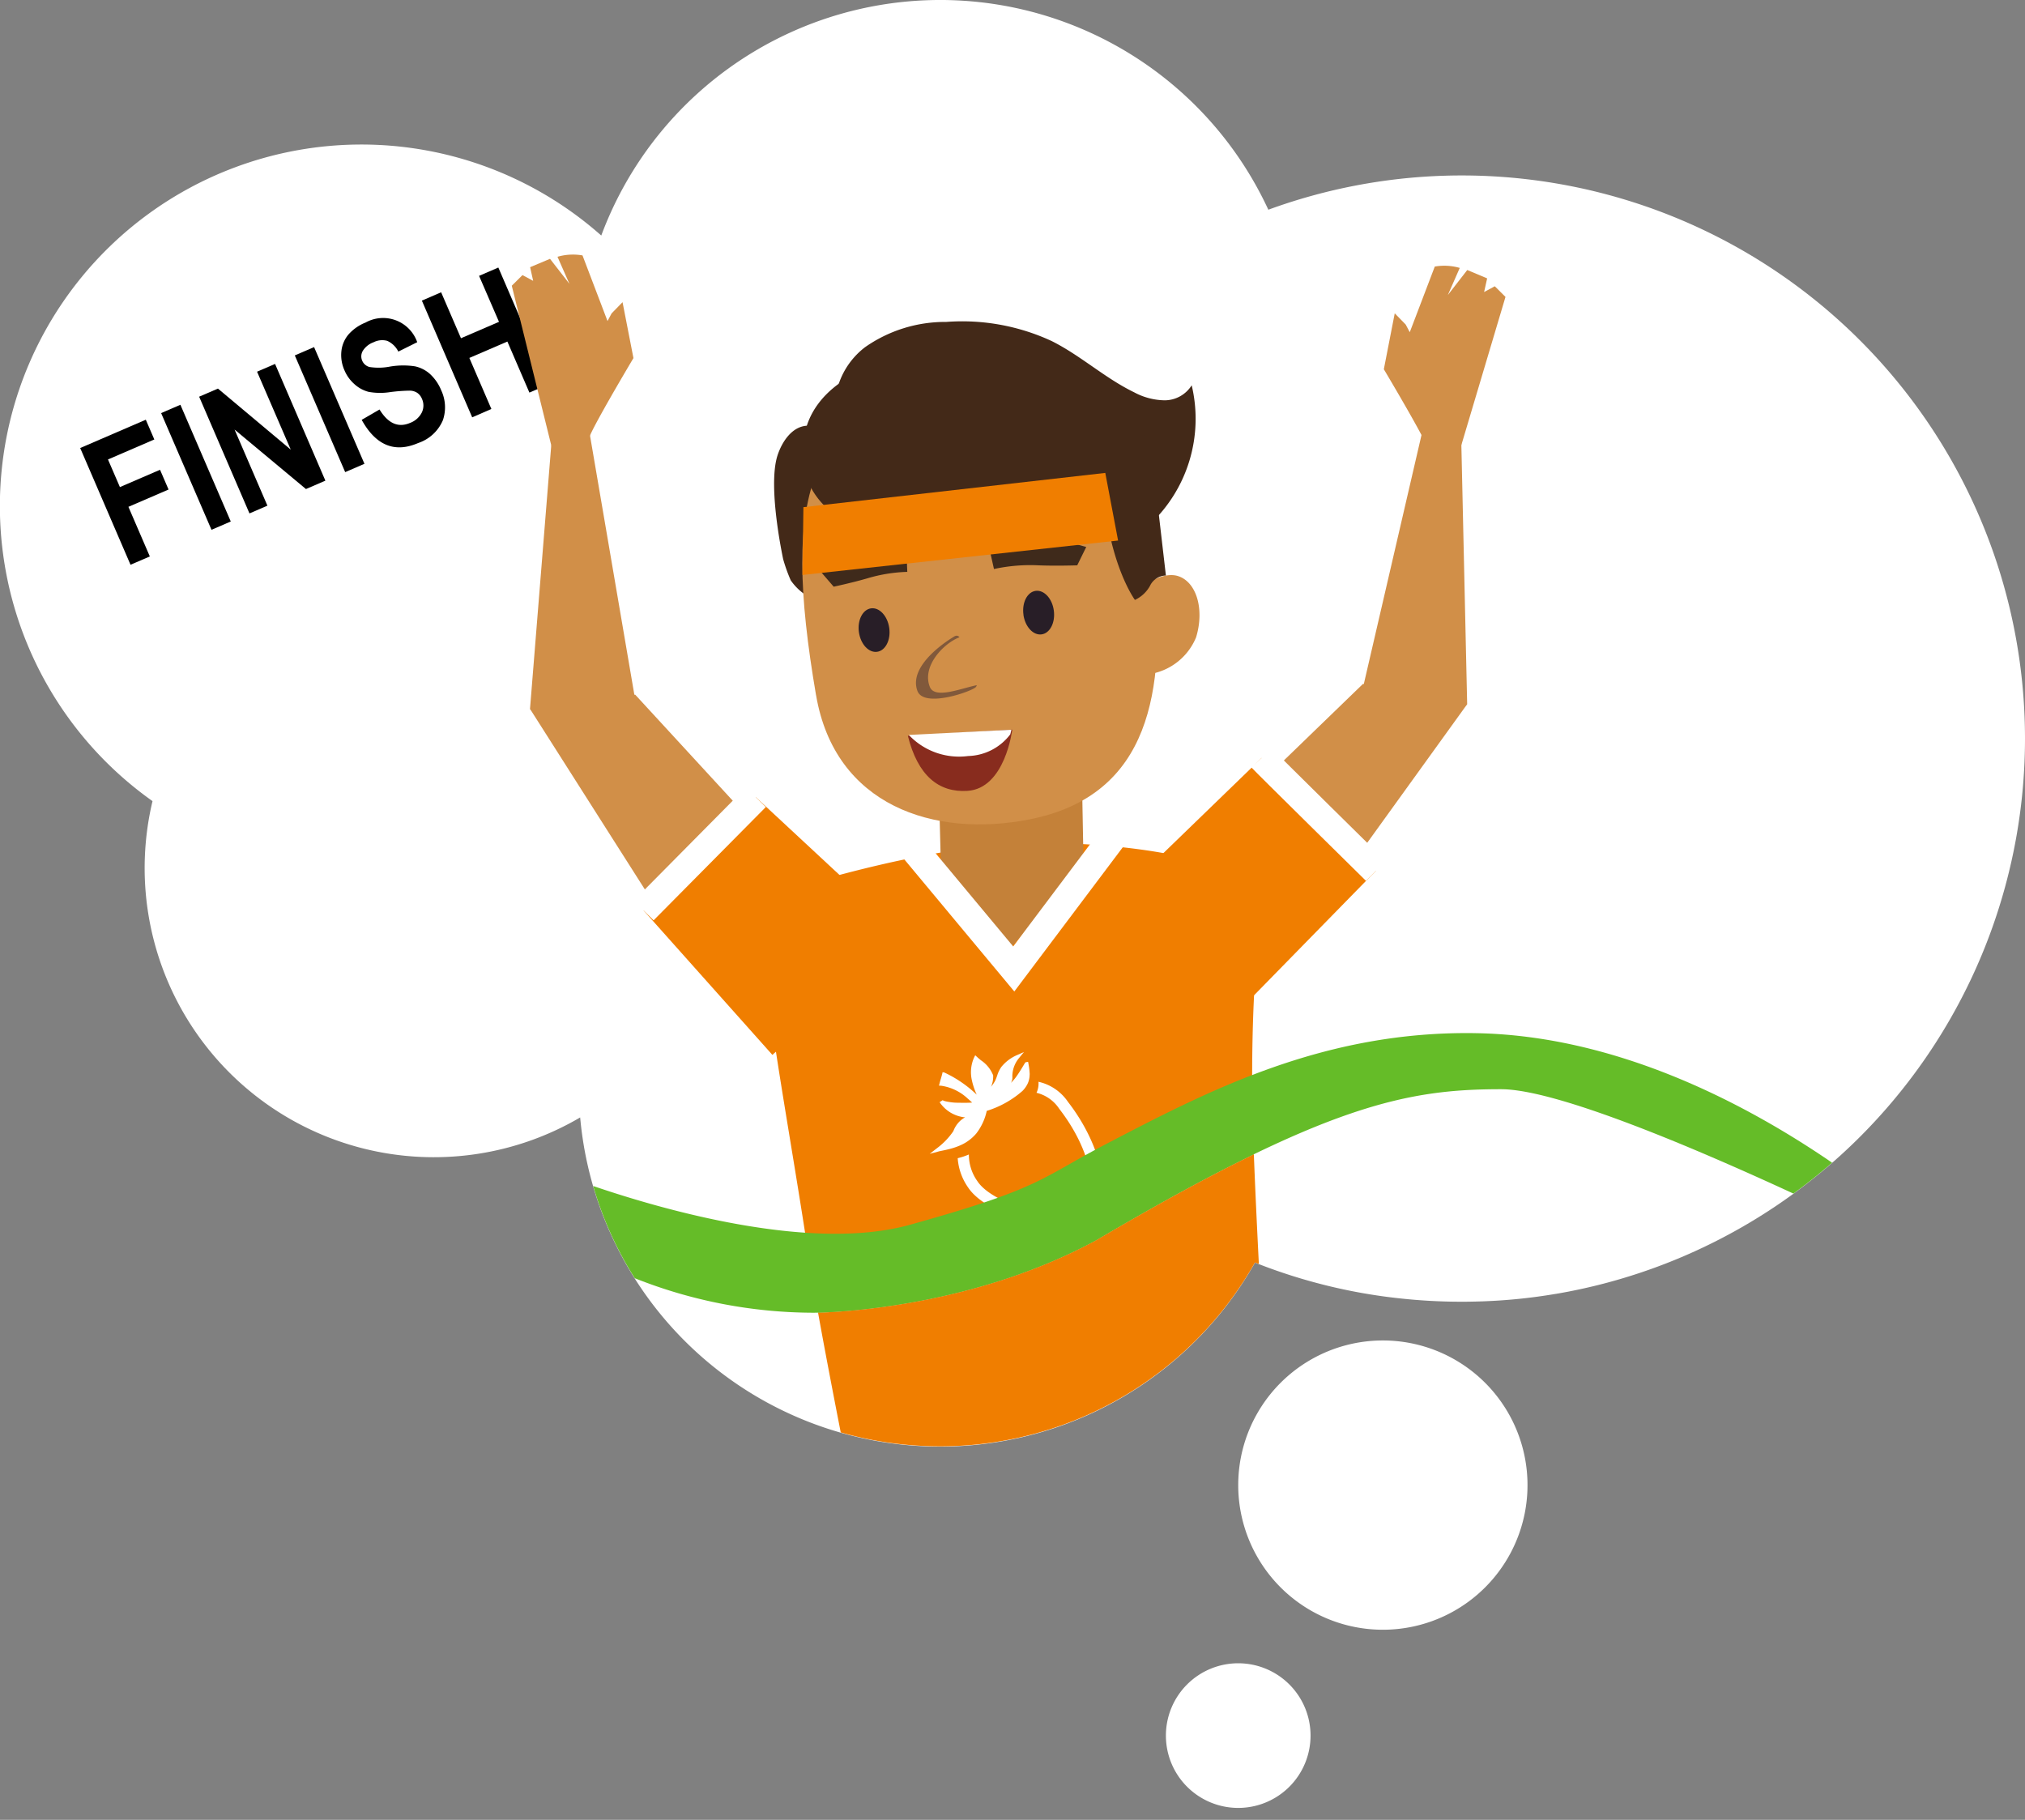
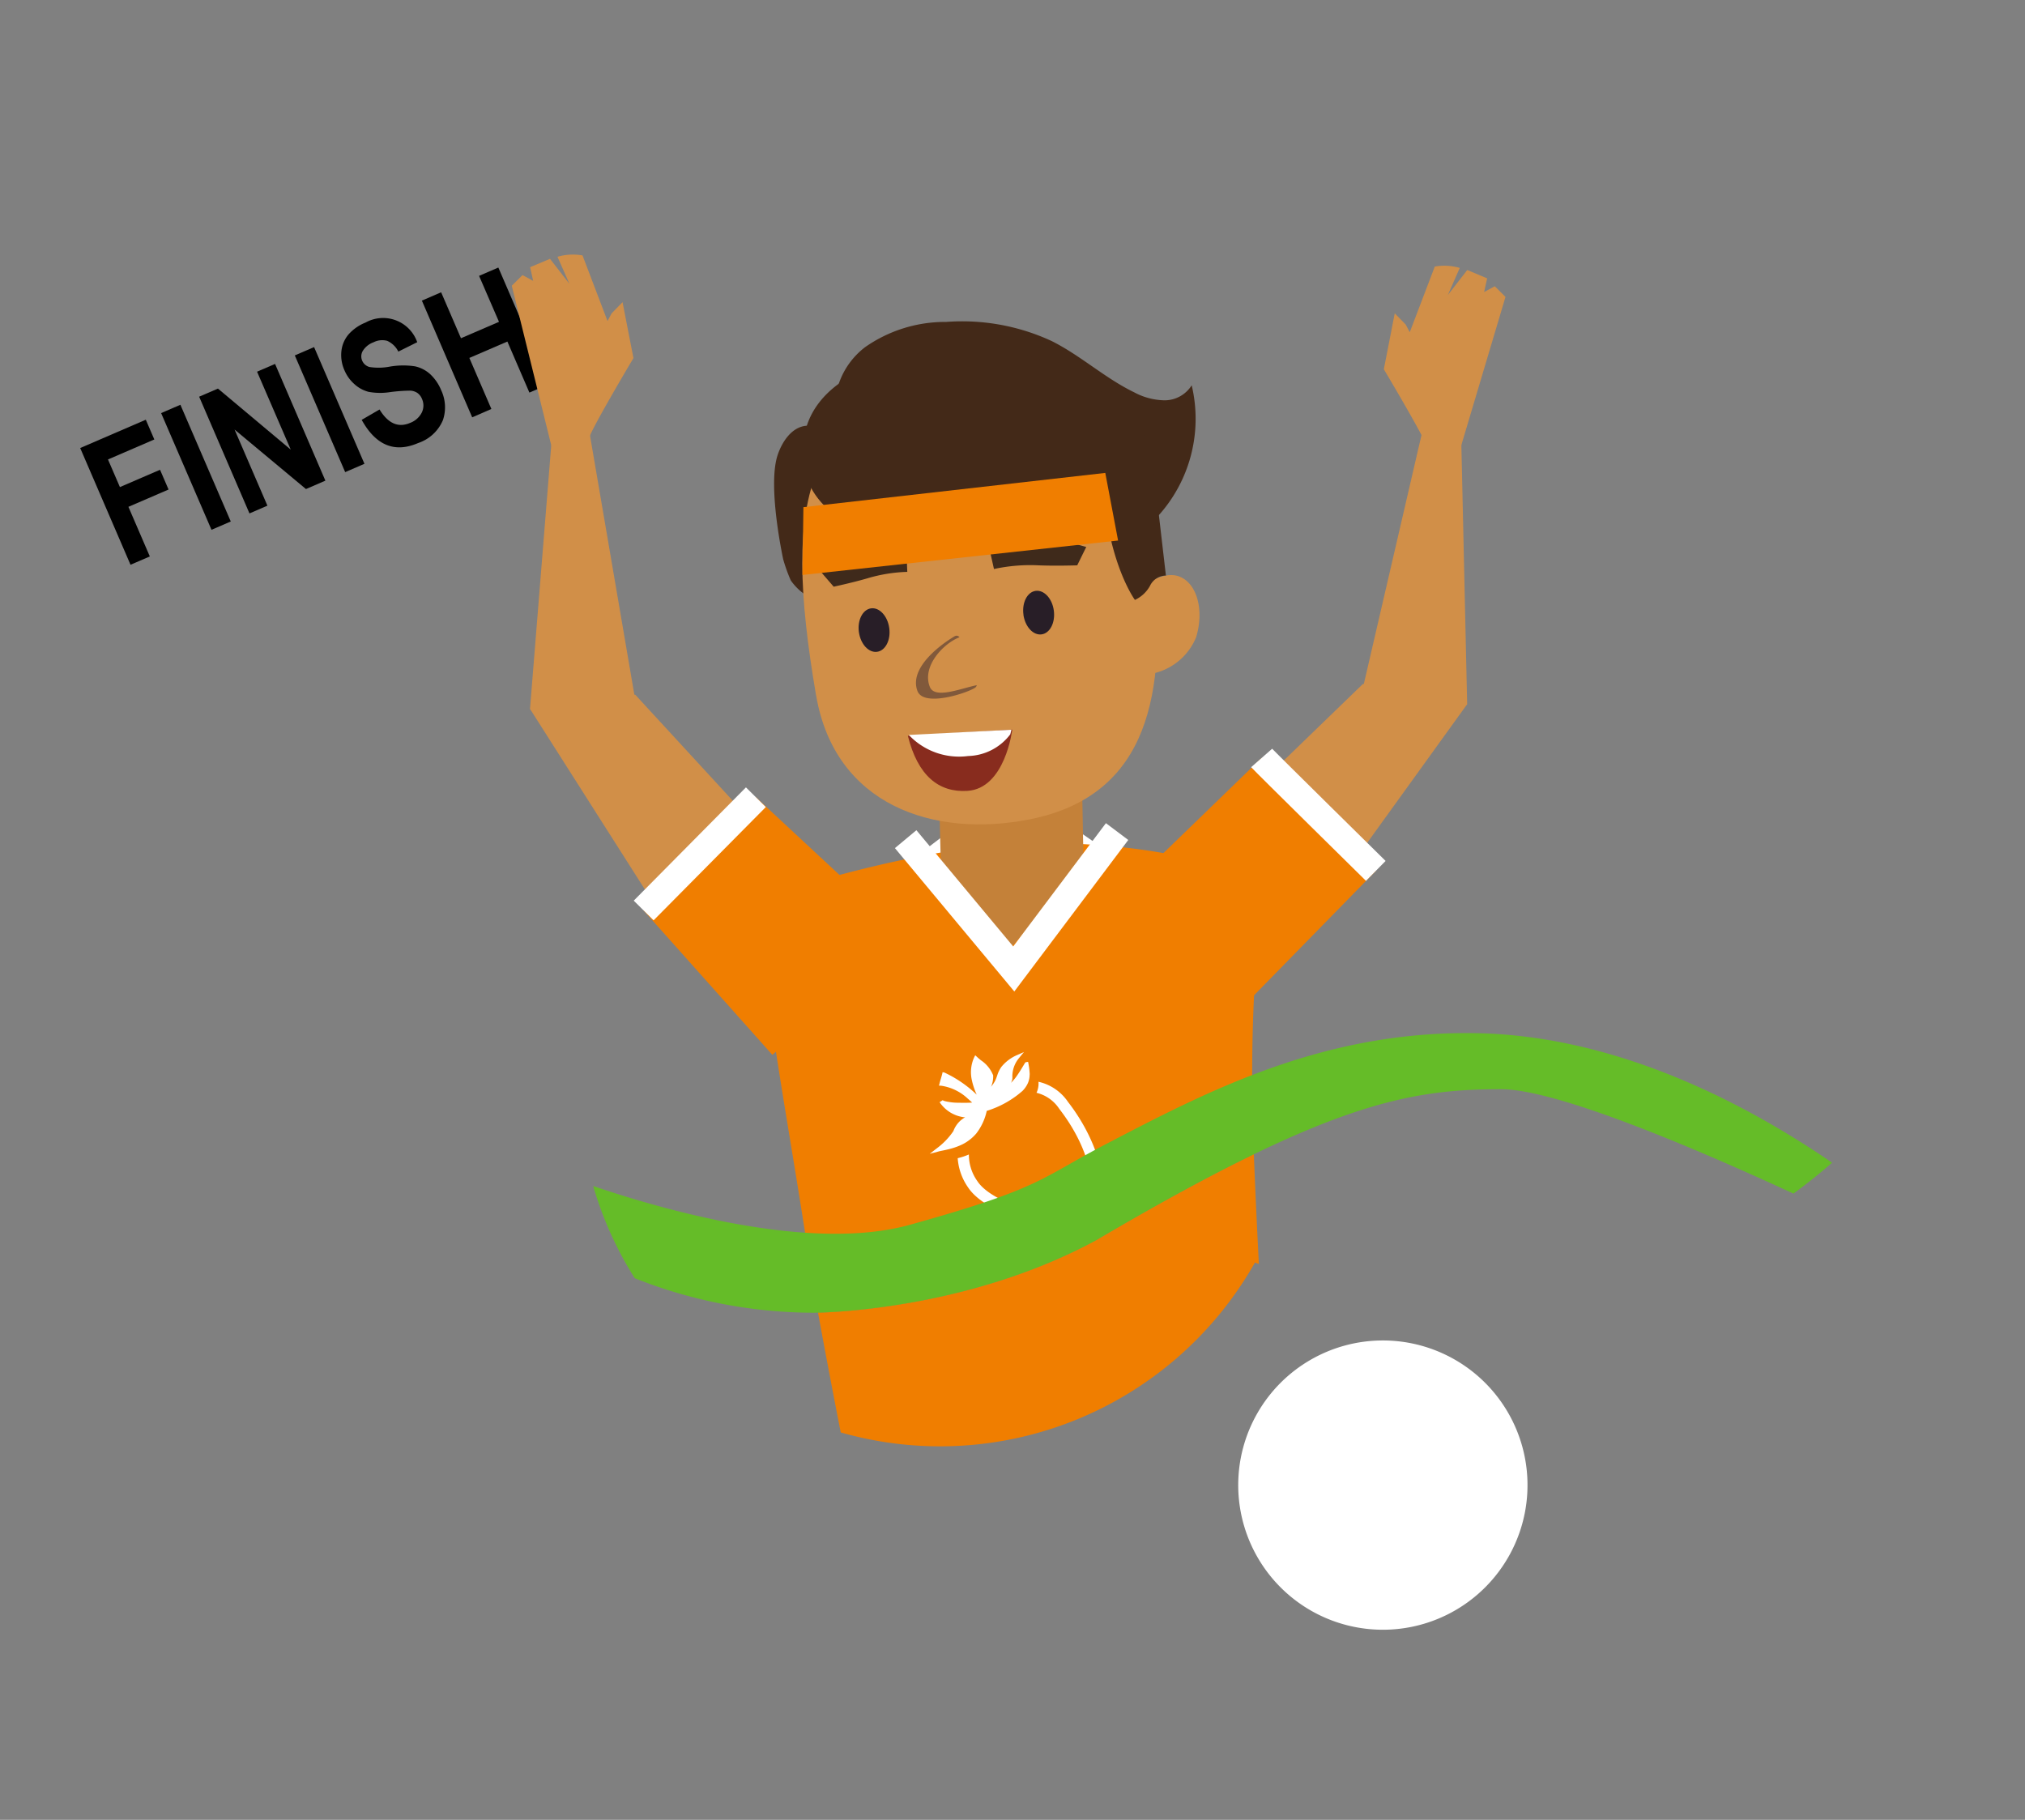
<svg xmlns="http://www.w3.org/2000/svg" width="181.077" height="162.737" viewBox="0 0 181.077 162.737">
  <rect x="0" y="0" width="181.077" height="162.737" fill="#808080" stroke="none" />
  <defs>
    <clipPath id="a">
      <rect width="181.077" height="162.737" transform="translate(8.603 10.588)" fill="none" />
    </clipPath>
    <clipPath id="b">
      <rect width="15.488" height="15.674" fill="none" />
    </clipPath>
  </defs>
  <g transform="translate(-1297.603 -317.154)">
    <g transform="translate(1302 322.566)">
      <g transform="translate(-13 -16)" clip-path="url(#a)">
-         <path d="M181.077,66.048a50.377,50.377,0,0,1-41.914,49.65.006.006,0,0,1-.007.007l-.007-.007a49.382,49.382,0,0,1-6.611.675c-.6.02-1.211.033-1.82.033a51.183,51.183,0,0,1-5.552-.3,49.249,49.249,0,0,1-12.944-3.2,32.315,32.315,0,0,1-60.119-11.1c-.093-.622-.165-1.244-.225-1.879A25.857,25.857,0,0,1,13.638,71.639,32.329,32.329,0,1,1,53.766,21.063a32.333,32.333,0,0,1,59.649-2.309,50.364,50.364,0,0,1,67.662,47.294" transform="translate(8.603 10.588)" fill="#fff" />
        <path d="M139.667,99.228c.222-.075.486-.152.766-.23a3.273,3.273,0,0,1-.091-.451Z" transform="translate(-38.642 -22.748)" fill="#fff" />
        <path d="M16.846,69.689l-4.5-10.438,5.867-2.532.762,1.766-4.144,1.788,1.067,2.47,3.588-1.548.762,1.766-3.589,1.548,1.914,4.436Z" transform="translate(3.428 -8.598)" />
        <rect width="1.877" height="11.368" transform="translate(23.011 47.528) rotate(-23.343)" />
        <path d="M32.921,62.548l-4.5-10.438,1.681-.725,6.511,5.459L33.6,49.874l1.609-.694,4.5,10.438-1.737.75-6.384-5.32,2.937,6.807Z" transform="translate(-2.01 -6.048)" />
        <rect width="1.877" height="11.368" transform="translate(34.965 42.37) rotate(-23.343)" />
        <path d="M49.444,52.094l1.6-.928q1.148,1.878,2.728,1.2a1.92,1.92,0,0,0,1.056-.941,1.435,1.435,0,0,0,.01-1.208,1.207,1.207,0,0,0-.418-.537,1.256,1.256,0,0,0-.653-.2,14.6,14.6,0,0,0-1.784.132,5.74,5.74,0,0,1-1.929-.027A3,3,0,0,1,48.8,48.9a3.426,3.426,0,0,1-.893-1.239,3.323,3.323,0,0,1-.275-1.7,2.762,2.762,0,0,1,.626-1.494,4.019,4.019,0,0,1,1.537-1.077,3.23,3.23,0,0,1,4.618,1.758l-1.689.84a2.035,2.035,0,0,0-1-.963,1.707,1.707,0,0,0-1.218.13,1.886,1.886,0,0,0-.95.754.962.962,0,0,0-.066.887.987.987,0,0,0,.652.569,5.292,5.292,0,0,0,1.851-.039,7.023,7.023,0,0,1,2.224-.019A2.939,2.939,0,0,1,55.565,48a4.1,4.1,0,0,1,1,1.464,3.571,3.571,0,0,1,.149,2.646,3.66,3.66,0,0,1-2.217,2.055q-3.147,1.358-5.048-2.07" transform="translate(-8.502 -3.959)" />
        <path d="M175.917,92.419,159.751,108.06s5.559,10.686,9.753,7.99l15.729-21.815Z" transform="translate(-45.436 -20.674)" fill="#d18f48" />
        <path d="M183.766,81.973c2.852,6.86,9.591.305,9.591.305l-.529-23.65-3.292-1.554-5.768,24.9" transform="translate(-53.559 -8.718)" fill="#d18f48" />
-         <path d="M138.2,97.583c.191-.064.413-.129.65-.2a2.663,2.663,0,0,1-.077-.382Z" transform="translate(-38.146 -22.226)" fill="#fff" />
        <path d="M146.872,117.964c-3.126,4.585,10.806,9.763,10.806,9.763l14.874-15.2-7.335-6.835-2.87-3.266-10.723,10.385" transform="translate(-40.925 -24.06)" fill="#f07e00" />
        <path d="M71.618,95.144l14.436,22.692c4.031,2.935,10.2-7.41,10.2-7.41L81.025,93.873Z" transform="translate(-15.623 -21.166)" fill="#d18f48" />
        <path d="M81.21,83.3,76.9,58.107,73.52,59.468l-1.9,23.578s6.347,6.936,9.593.253" transform="translate(-15.623 -9.068)" fill="#d18f48" />
        <path d="M125.4,114.239l7.535,9.853,7.2-10.43" transform="translate(-33.817 -27.86)" fill="none" stroke="#fff" stroke-miterlimit="10" stroke-width="3" />
        <path d="M170.491,102.427c.309.352,10.205,10.1,10.205,10.1" transform="translate(-49.069 -24.06)" fill="none" stroke="#fff" stroke-miterlimit="10" stroke-width="2.5" />
        <path d="M106.952,116.972l-9.939-9.24L92.975,111.7l-6,6.161,11.514,12.912s11.171-9.529,8.459-13.8" transform="translate(-20.82 -25.854)" fill="#f07e00" />
        <line x1="10.034" y2="10.13" transform="translate(66.16 81.878)" fill="none" stroke="#fff" stroke-miterlimit="10" stroke-width="2.5" />
        <path d="M147.159,141.763c-.09-2.358-.147-4.332-.154-5.707-.067-12.917,1.171-15.976.471-17.66-1.316-3.158-14.227-5.1-23.48-4.259s-19.746,4.373-19.746,4.373a50.592,50.592,0,0,0,.629,6.077c-.832.259-1.309.42-1.309.42.009,3.924,2.183,15.2,3.881,26.544.175,1.161.431,2.665.738,4.375,2.29-.06,14.1-.651,24.853-6.47,5.6-3.3,10.2-5.8,14.116-7.692" transform="translate(-26.432 -27.954)" fill="#f07e00" />
        <g transform="translate(91.738 104.667)">
          <g transform="translate(0 0)" clip-path="url(#b)">
            <path d="M20.439,18.427a3.838,3.838,0,0,1-.387,1.246,2.339,2.339,0,0,1-.713.843,3.651,3.651,0,0,1-2.086.48,12.406,12.406,0,0,1-2.189-.223c-2.523-.476-5.547-1.7-6.63-3.358a5.187,5.187,0,0,1-.92-2.6c.053-.013.107-.027.164-.043a5.771,5.771,0,0,0,.666-.22l.17-.07,0,.073a4.081,4.081,0,0,0,.759,2.312c.916,1.4,3.742,2.5,5.978,2.919,1.629.307,3,.273,3.511-.09a2.044,2.044,0,0,0,.693-1.416c.237-1.629-.37-4.668-2.862-7.883A3.378,3.378,0,0,0,14.6,8.975l-.04-.007a1.572,1.572,0,0,0,.066-.157,1.944,1.944,0,0,0,.117-.66,1.449,1.449,0,0,0-.007-.17l.037.007a4.333,4.333,0,0,1,2.609,1.8c2.209,2.849,3.408,6.24,3.059,8.643" transform="translate(-5.011 -5.323)" fill="#fff" />
            <path d="M8.936,2.019a1.952,1.952,0,0,1-.117.66,1.576,1.576,0,0,1-.067.157,2.316,2.316,0,0,1-.46.643A8.759,8.759,0,0,1,5.1,5.261a5.012,5.012,0,0,1-.936,2.022,3.938,3.938,0,0,1-1.456,1.07l-.17.07a5.75,5.75,0,0,1-.666.22c-.057.017-.11.03-.163.043-.213.053-.4.093-.566.127-.133.027-.25.05-.337.073L0,9.1l.66-.51A6.329,6.329,0,0,0,2.116,7.07a2.356,2.356,0,0,1,.66-.963,3.4,3.4,0,0,1,.393-.28c-.043,0-.083,0-.123,0h0A3.087,3.087,0,0,1,.893,4.491s0-.007-.007-.01l.28-.18c.027.037.137.09.51.153l.063.01a4.6,4.6,0,0,0,.876.067,11.723,11.723,0,0,0,1.179-.013c-.13-.127-.257-.24-.383-.347A4.4,4.4,0,0,0,1.03,3.012L.83,3l.05-.193c.027-.113.073-.27.12-.43s.09-.31.117-.42L1.153,1.8l.157.03A10.736,10.736,0,0,1,4.2,3.808l-.057-.133a6.29,6.29,0,0,1-.373-1.156,3.21,3.21,0,0,1,.2-2.032l.1-.2.163.15c.107.1.227.2.35.3A2.92,2.92,0,0,1,5.674,2.079a2.354,2.354,0,0,1-.19,1.033c.023-.033.05-.067.073-.1a2.577,2.577,0,0,0,.307-.476,4.346,4.346,0,0,0,.17-.433A2.786,2.786,0,0,1,6.4,1.339,3.659,3.659,0,0,1,7.783.283L8.426,0,7.98.543a2.565,2.565,0,0,0-.59,1.639v.01a.947.947,0,0,1-.123.563,4.429,4.429,0,0,0,.576-.7c.253-.366.473-.743.583-.926S8.553.91,8.639.9L8.8.876l.027.157a5.847,5.847,0,0,1,.107.816,1.449,1.449,0,0,1,.007.17" transform="translate(0 0)" fill="#fff" />
          </g>
        </g>
        <path d="M135.4,163.677c-10.755,5.819-22.563,6.41-24.853,6.47.567,3.157,1.307,7.014,2.028,10.71a32.335,32.335,0,0,0,37.04-15.193c.115.046.234.083.349.128-.182-3.59-.339-6.976-.448-9.806-3.912,1.9-8.517,4.394-14.116,7.692" transform="translate(-28.793 -42.176)" fill="#f07e00" />
        <path d="M158.994,139.612c-13.572-.2-23.875,5.173-32.968,9.915-5.956,3.106-5.705,3.931-17.555,7.225-8.913,2.478-22.25-1.4-28.313-3.471a32.2,32.2,0,0,0,3.716,8.245,43.414,43.414,0,0,0,15.993,3.088s13.284,0,25.256-6.477c20.687-12.186,27.879-13.511,36.223-13.511,4.881,0,16.936,5.081,26.139,9.334q1.791-1.306,3.458-2.763c-7.655-5.249-19.276-11.4-31.949-11.584" transform="translate(-18.512 -36.636)" fill="#65bc28" />
        <path d="M126.98,110.517l-.347-13.57,12.847-.335.244,13.184-6.443,7.577Z" transform="translate(-34.233 -22.092)" fill="#c48139" />
        <path d="M124.589,118.85l9.666,11.608,9.24-12.287" transform="translate(-35.001 -33.221)" fill="none" stroke="#fff" stroke-miterlimit="10" stroke-width="2.5" />
        <path d="M44.3,243.626c.475.153,7.969-2.256,7.969-2.256l4.654,2.075-1.2.729-.748.2,5.217,3.5a4.954,4.954,0,0,1-.621,2.149l-2.121-1.582,1.788,2.194L58.11,252.2l-1.129-.54.287,1.046-1.142.719-12.459-7.074Z" transform="translate(-91.079 148.834) rotate(-103)" fill="#d18f48" />
        <path d="M141.941,49.159a2.865,2.865,0,0,1-2.405,1.339,5.93,5.93,0,0,1-2.738-.717c-2.591-1.253-4.8-3.3-7.376-4.584a19.008,19.008,0,0,0-9.427-1.709,12.465,12.465,0,0,0-7.267,2.265,6.907,6.907,0,0,0-2.489,7.21l-.007.368c-.951-.079-1.857-.654-2.8-.553-1.234.133-2.1,1.374-2.516,2.621-.973,2.95.647,9.937.486,9.266a14.637,14.637,0,0,0,.689,1.931,4.974,4.974,0,0,0,1.623,1.488,18.387,18.387,0,0,0,10.215,2.568,53.75,53.75,0,0,0,10.469-1.558l6.824-.848a7.264,7.264,0,0,0,2.323-5.277,2,2,0,0,1,.08-.706,1.726,1.726,0,0,1,.536-.635,12.933,12.933,0,0,0,3.784-12.469" transform="translate(-26.779 -4.112)" fill="#432918" />
        <path d="M109.651,79.52c1.692,9.881,10.549,12.766,19.06,11.1,11.009-2.161,12.087-11.763,11.25-21.752S132.525,50.222,123.1,51.37c-14.432,1.758-16.544,10.1-13.452,28.151" transform="translate(-28.072 -6.754)" fill="#d18f48" />
        <path d="M150.99,81.7c-.768,2.509-.607,4.357,1.056,4.876a5.412,5.412,0,0,0,5.834-3.289c.767-2.509.04-4.962-1.62-5.482s-4.5,1.385-5.271,3.895" transform="translate(-42.323 -15.704)" fill="#d18f48" />
        <path d="M116.053,84.337c.151,1.073.879,1.859,1.629,1.753s1.234-1.06,1.083-2.131-.879-1.858-1.629-1.754-1.234,1.061-1.084,2.135" transform="translate(-30.645 -17.216)" fill="#281e27" />
        <path d="M138.282,81.984c.153,1.075.879,1.858,1.63,1.752S141.146,82.677,141,81.6s-.879-1.859-1.629-1.754-1.235,1.06-1.085,2.135" transform="translate(-38.164 -16.42)" fill="#281e27" />
        <path d="M133.365,72.544a22.723,22.723,0,0,1,5.305-.048c1.4.265,3.575.889,3.575.889l-.806,1.642s-1.916.063-3.454,0a15.313,15.313,0,0,0-3.991.329Z" transform="translate(-36.51 -13.884)" fill="#3f2a1b" />
        <path d="M118.577,73.36a20.4,20.4,0,0,0-4.647,1.11c-1.159.531-2.918,1.549-2.918,1.549l1.089,1.261s1.685-.361,3.018-.75a13.844,13.844,0,0,1,3.563-.576Z" transform="translate(-28.949 -14.227)" fill="#3f2a1b" />
        <path d="M127.282,85.937a.307.307,0,0,1,.388.112c-1.41.535-3.384,2.58-2.65,4.432.44,1.117,2.739.149,4.2-.15a.448.448,0,0,1-.108.193c-.536.437-4.631,1.845-5.2.324-.92-2.456,3.292-4.88,3.362-4.911" transform="translate(-33.271 -18.472)" fill="#81593b" />
        <path d="M121.77,47.2c-14.107,1.169-13.184,8.771-13.184,8.771-.453,2.464,1.072,4.986,3.25,6.316a12.854,12.854,0,0,0,7.455,1.494,5.009,5.009,0,0,0,2.08-.459,2.9,2.9,0,0,0,1.341-1.617,11.627,11.627,0,0,0,1.124.341,22.847,22.847,0,0,0,6.918.394,7.676,7.676,0,0,0,3.195-.686,3.876,3.876,0,0,0,1.014-.792,5.95,5.95,0,0,0,2.836.044c1.546-.314,3.223-1.352,3.206-2.881,0,0-5.128-12.095-19.235-10.925" transform="translate(-28.101 -5.352)" fill="#432918" />
        <path d="M153.539,62.006l1.117,9.639a1.6,1.6,0,0,0-1.423.921,2.95,2.95,0,0,1-1.348,1.257s-2.492-3.368-2.87-10.612,4.524-1.206,4.524-1.206" transform="translate(-41.797 -9.589)" fill="#432918" />
        <path d="M108.524,66.971l-.085,6.063,28.223-3.078-1.145-6.048Z" transform="translate(-28.079 -11.03)" fill="#f07e00" />
        <path d="M63.017,49.552l-4.5-10.438,1.723-.744,1.773,4.108,3.4-1.466L63.632,36.9l1.723-.743,4.5,10.438-1.723.743-1.969-4.563-3.4,1.465,1.969,4.564Z" transform="translate(-12.19 -1.644)" />
        <path d="M128.018,104.077c-2.593.167-4.457-1.372-5.341-4.933l9.338-.543s-.628,5.257-4,5.475" transform="translate(-32.895 -22.766)" fill="#882c1e" />
        <path d="M122.81,99.081a6.175,6.175,0,0,0,5.3,1.885,4.885,4.885,0,0,0,3.772-1.94c.068-.25.1-.41.1-.41Z" transform="translate(-32.94 -22.771)" fill="#fff" />
      </g>
      <path d="M.629,9.8C1.1,9.648,8.6,12.057,8.6,12.057l4.654-2.075-1.2-.729-.748-.2,5.217-3.5A4.954,4.954,0,0,0,15.9,3.4L13.784,4.984,15.571,2.79,14.443,1.225l-1.129.54L13.6.719,12.459,0-.836,6.743-1,7.7Z" transform="translate(38.564 32.278) rotate(-77)" fill="#d18f48" />
    </g>
    <path d="M240.714,179.066a12.934,12.934,0,1,0,12.933-12.934,12.933,12.933,0,0,0-12.933,12.934" transform="translate(1167.612 270.892)" fill="#fff" />
-     <path d="M274.647,211.689a6.467,6.467,0,1,0,6.467-6.467,6.467,6.467,0,0,0-6.467,6.467" transform="translate(1127.212 260.669)" fill="#fff" />
  </g>
</svg>